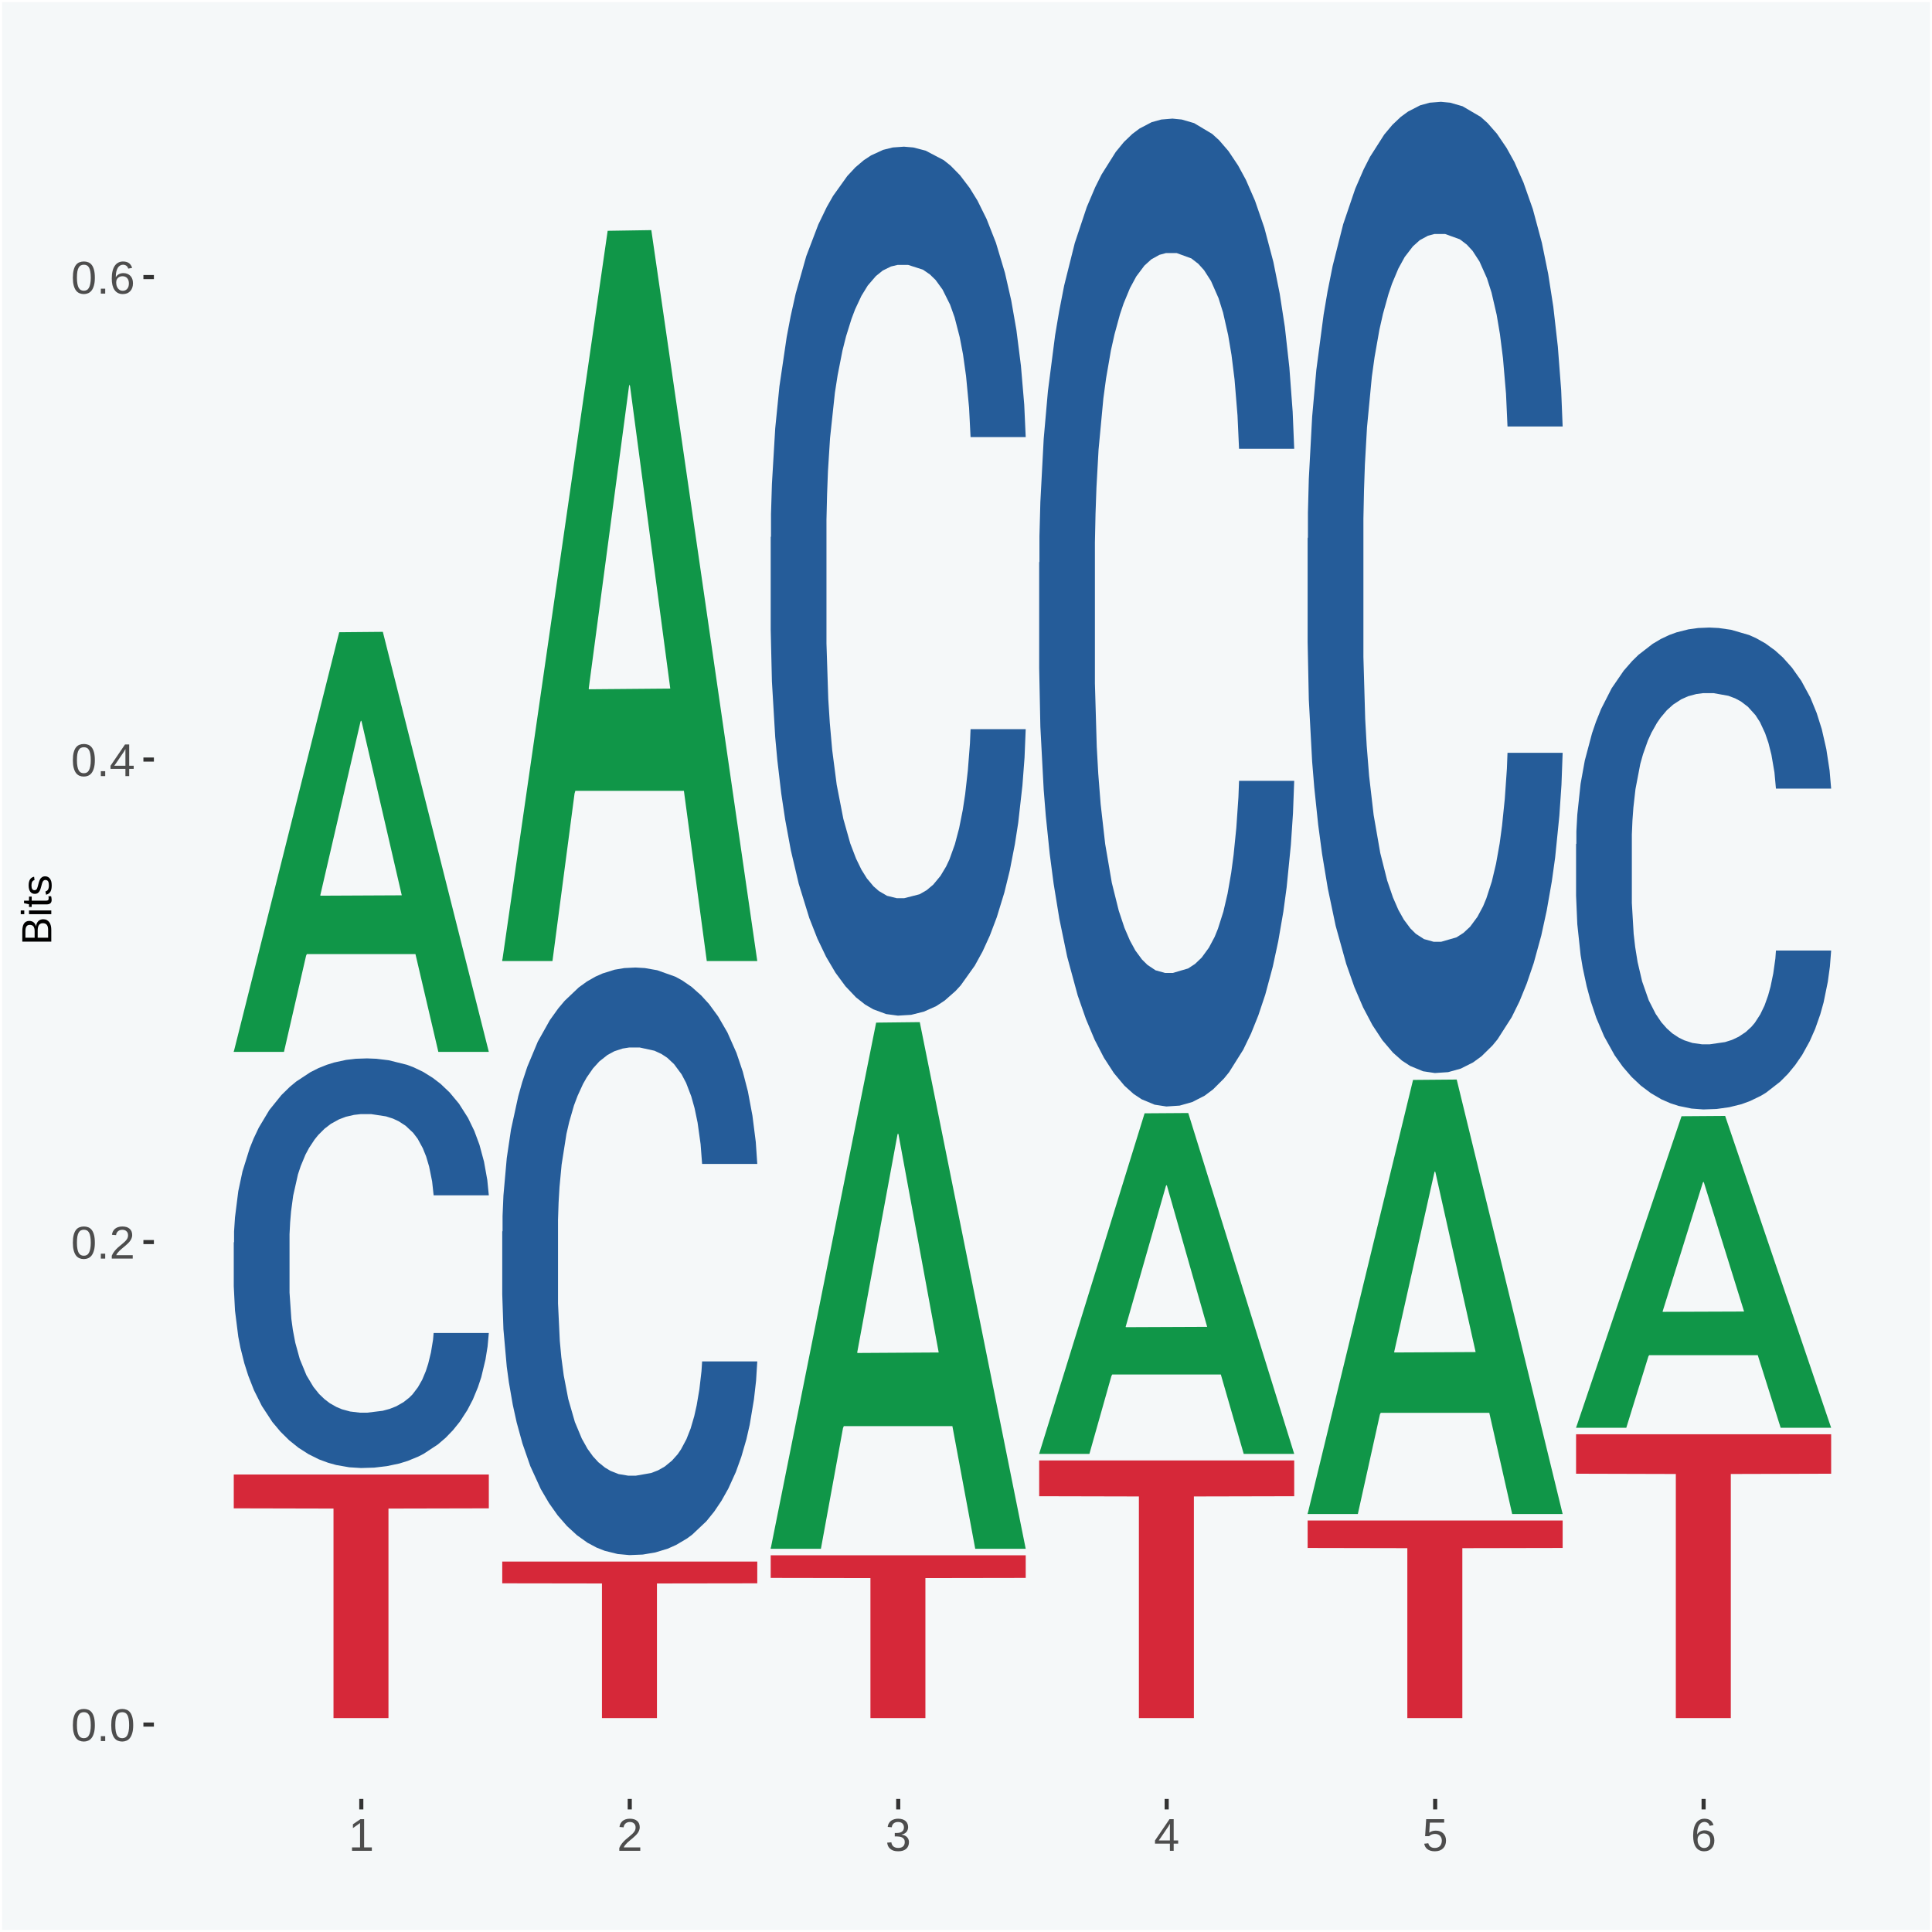
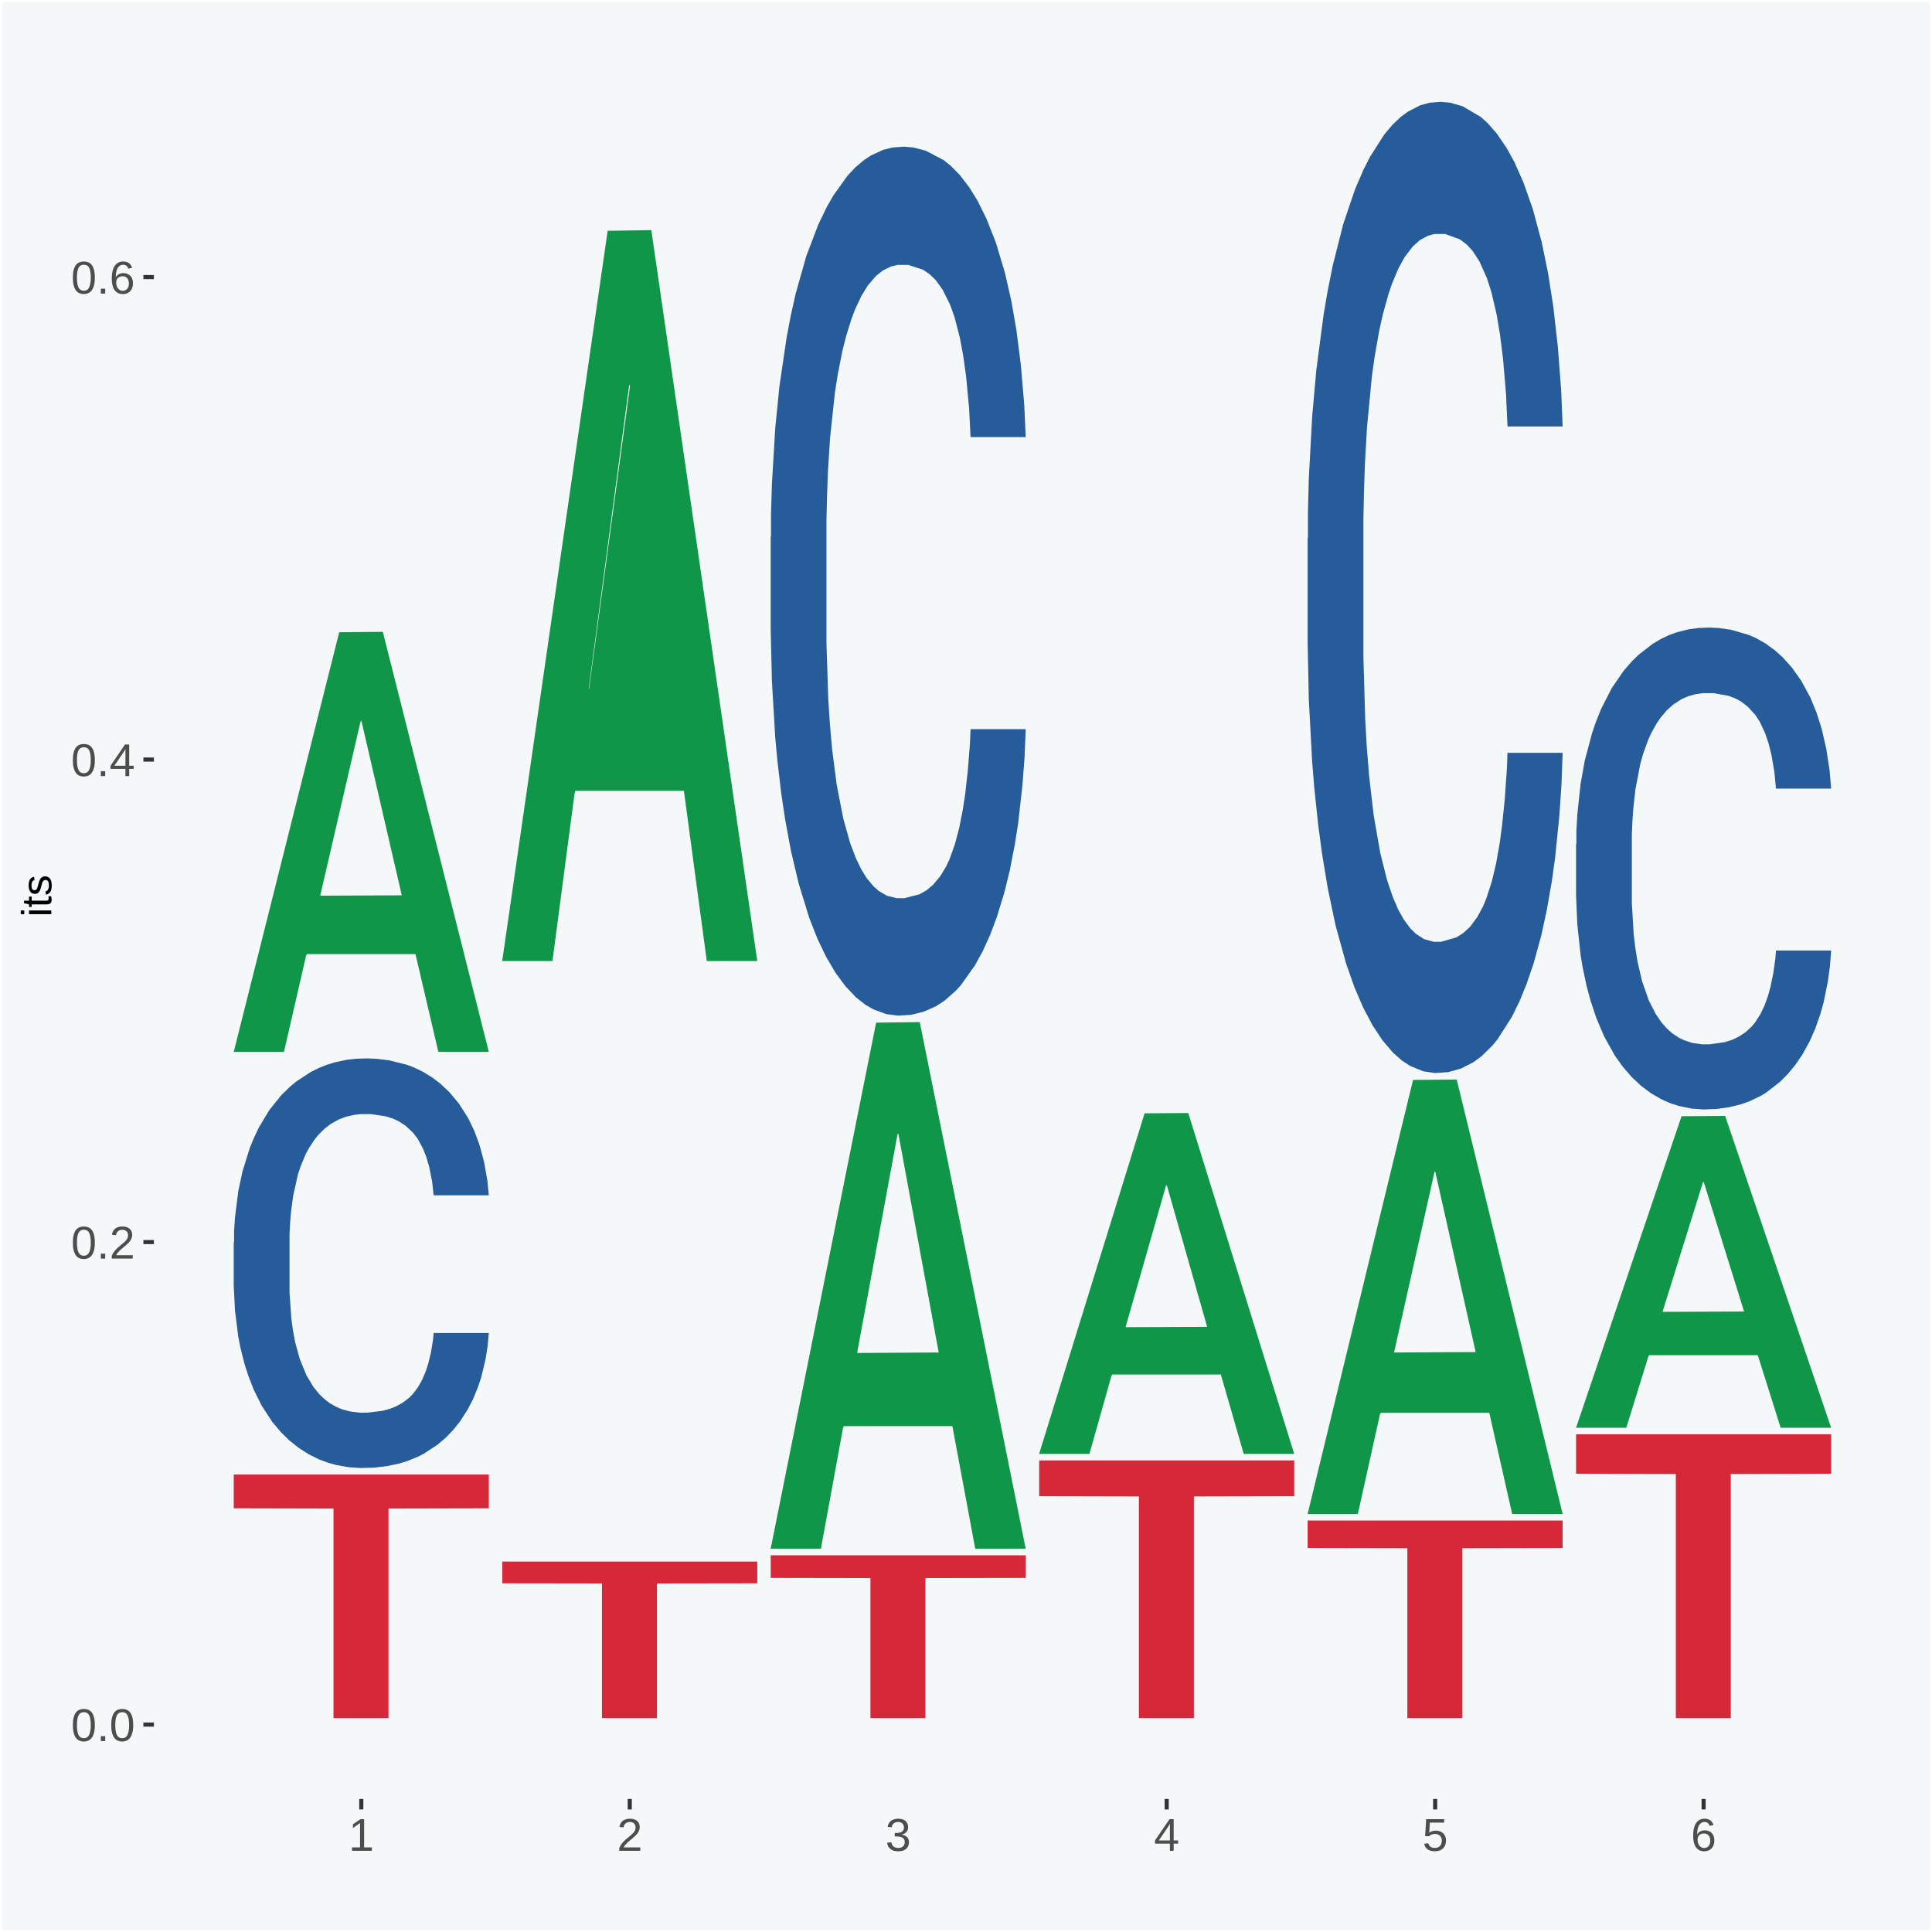
<svg xmlns="http://www.w3.org/2000/svg" xmlns:xlink="http://www.w3.org/1999/xlink" width="504pt" height="504pt" viewBox="0 0 504 504" version="1.1">
  <defs>
    <g>
      <symbol overflow="visible" id="glyph0-0">
        <path style="stroke:none;" d="M 0.406 0 L 0.406 -8 L 3.594 -8 L 3.594 0 Z M 0.797 -0.406 L 3.188 -0.406 L 3.188 -7.594 L 0.797 -7.594 Z M 0.797 -0.406 " />
      </symbol>
      <symbol overflow="visible" id="glyph0-1">
        <path style="stroke:none;" d="M 6.203 -4.125 C 6.203 -3.332 6.125 -2.664 5.969 -2.125 C 5.82 -1.582 5.617 -1.145 5.359 -0.812 C 5.098 -0.477 4.789 -0.238 4.438 -0.094 C 4.094 0.051 3.723 0.125 3.328 0.125 C 2.922 0.125 2.539 0.051 2.188 -0.094 C 1.844 -0.238 1.539 -0.477 1.281 -0.812 C 1.031 -1.145 0.832 -1.582 0.688 -2.125 C 0.539 -2.664 0.469 -3.332 0.469 -4.125 C 0.469 -4.957 0.539 -5.645 0.688 -6.188 C 0.832 -6.738 1.035 -7.176 1.297 -7.5 C 1.555 -7.82 1.859 -8.047 2.203 -8.172 C 2.555 -8.305 2.941 -8.375 3.359 -8.375 C 3.754 -8.375 4.125 -8.305 4.469 -8.172 C 4.812 -8.047 5.113 -7.82 5.375 -7.5 C 5.633 -7.176 5.836 -6.738 5.984 -6.188 C 6.129 -5.645 6.203 -4.957 6.203 -4.125 Z M 5.141 -4.125 C 5.141 -4.781 5.098 -5.328 5.016 -5.766 C 4.941 -6.203 4.828 -6.551 4.672 -6.812 C 4.516 -7.07 4.328 -7.254 4.109 -7.359 C 3.891 -7.473 3.641 -7.531 3.359 -7.531 C 3.055 -7.531 2.789 -7.473 2.562 -7.359 C 2.344 -7.254 2.156 -7.07 2 -6.812 C 1.844 -6.551 1.723 -6.203 1.641 -5.766 C 1.566 -5.328 1.531 -4.781 1.531 -4.125 C 1.531 -3.5 1.57 -2.969 1.656 -2.531 C 1.738 -2.094 1.852 -1.742 2 -1.484 C 2.156 -1.223 2.344 -1.035 2.562 -0.922 C 2.789 -0.805 3.047 -0.75 3.328 -0.75 C 3.609 -0.75 3.859 -0.805 4.078 -0.922 C 4.305 -1.035 4.492 -1.223 4.641 -1.484 C 4.797 -1.742 4.914 -2.094 5 -2.531 C 5.094 -2.969 5.141 -3.5 5.141 -4.125 Z M 5.141 -4.125 " />
      </symbol>
      <symbol overflow="visible" id="glyph0-2">
        <path style="stroke:none;" d="M 1.094 0 L 1.094 -1.281 L 2.234 -1.281 L 2.234 0 Z M 1.094 0 " />
      </symbol>
      <symbol overflow="visible" id="glyph0-3">
        <path style="stroke:none;" d="M 0.609 0 L 0.609 -0.75 C 0.805 -1.207 1.047 -1.609 1.328 -1.953 C 1.617 -2.305 1.922 -2.625 2.234 -2.906 C 2.555 -3.188 2.867 -3.445 3.172 -3.688 C 3.484 -3.938 3.766 -4.18 4.016 -4.422 C 4.266 -4.66 4.469 -4.91 4.625 -5.172 C 4.781 -5.441 4.859 -5.742 4.859 -6.078 C 4.859 -6.316 4.82 -6.523 4.75 -6.703 C 4.676 -6.879 4.57 -7.023 4.438 -7.141 C 4.312 -7.266 4.156 -7.359 3.969 -7.422 C 3.781 -7.484 3.578 -7.516 3.359 -7.516 C 3.141 -7.516 2.938 -7.484 2.75 -7.422 C 2.57 -7.367 2.41 -7.281 2.266 -7.156 C 2.117 -7.039 2 -6.895 1.906 -6.719 C 1.812 -6.551 1.754 -6.352 1.734 -6.125 L 0.656 -6.219 C 0.688 -6.508 0.766 -6.785 0.891 -7.047 C 1.023 -7.316 1.203 -7.551 1.422 -7.75 C 1.648 -7.945 1.922 -8.098 2.234 -8.203 C 2.555 -8.316 2.93 -8.375 3.359 -8.375 C 3.766 -8.375 4.125 -8.328 4.438 -8.234 C 4.758 -8.141 5.031 -7.992 5.25 -7.797 C 5.477 -7.609 5.648 -7.375 5.766 -7.094 C 5.879 -6.812 5.938 -6.488 5.938 -6.125 C 5.938 -5.844 5.883 -5.578 5.781 -5.328 C 5.688 -5.078 5.555 -4.836 5.391 -4.609 C 5.223 -4.379 5.031 -4.16 4.812 -3.953 C 4.594 -3.742 4.363 -3.535 4.125 -3.328 C 3.895 -3.129 3.656 -2.93 3.406 -2.734 C 3.164 -2.535 2.938 -2.336 2.719 -2.141 C 2.508 -1.941 2.32 -1.738 2.156 -1.531 C 1.988 -1.332 1.859 -1.117 1.766 -0.891 L 6.078 -0.891 L 6.078 0 Z M 0.609 0 " />
      </symbol>
      <symbol overflow="visible" id="glyph0-4">
        <path style="stroke:none;" d="M 5.156 -1.875 L 5.156 0 L 4.172 0 L 4.172 -1.875 L 0.281 -1.875 L 0.281 -2.688 L 4.062 -8.25 L 5.156 -8.25 L 5.156 -2.703 L 6.328 -2.703 L 6.328 -1.875 Z M 4.172 -7.062 C 4.16 -7.039 4.141 -7.004 4.109 -6.953 C 4.078 -6.898 4.039 -6.836 4 -6.766 C 3.957 -6.691 3.914 -6.617 3.875 -6.547 C 3.844 -6.473 3.812 -6.414 3.781 -6.375 L 1.656 -3.25 C 1.633 -3.219 1.602 -3.176 1.562 -3.125 C 1.531 -3.07 1.492 -3.02 1.453 -2.969 C 1.422 -2.914 1.383 -2.863 1.344 -2.812 C 1.301 -2.77 1.27 -2.734 1.25 -2.703 L 4.172 -2.703 Z M 4.172 -7.062 " />
      </symbol>
      <symbol overflow="visible" id="glyph0-5">
        <path style="stroke:none;" d="M 6.141 -2.703 C 6.141 -2.285 6.082 -1.906 5.969 -1.562 C 5.852 -1.219 5.68 -0.922 5.453 -0.672 C 5.234 -0.422 4.957 -0.223 4.625 -0.078 C 4.289 0.055 3.91 0.125 3.484 0.125 C 3.004 0.125 2.582 0.031 2.219 -0.156 C 1.863 -0.344 1.566 -0.609 1.328 -0.953 C 1.086 -1.297 0.906 -1.719 0.781 -2.219 C 0.664 -2.727 0.609 -3.301 0.609 -3.938 C 0.609 -4.676 0.676 -5.32 0.812 -5.875 C 0.945 -6.426 1.141 -6.883 1.391 -7.25 C 1.648 -7.625 1.961 -7.906 2.328 -8.094 C 2.691 -8.281 3.102 -8.375 3.562 -8.375 C 3.844 -8.375 4.102 -8.344 4.344 -8.281 C 4.594 -8.227 4.816 -8.133 5.016 -8 C 5.223 -7.875 5.398 -7.703 5.547 -7.484 C 5.703 -7.273 5.828 -7.016 5.922 -6.703 L 4.906 -6.516 C 4.801 -6.867 4.629 -7.125 4.391 -7.281 C 4.148 -7.445 3.867 -7.531 3.547 -7.531 C 3.266 -7.531 3.004 -7.457 2.766 -7.312 C 2.535 -7.176 2.336 -6.973 2.172 -6.703 C 2.004 -6.43 1.875 -6.086 1.781 -5.672 C 1.695 -5.266 1.656 -4.789 1.656 -4.25 C 1.852 -4.602 2.125 -4.875 2.469 -5.062 C 2.812 -5.25 3.207 -5.344 3.656 -5.344 C 4.031 -5.344 4.367 -5.281 4.672 -5.156 C 4.984 -5.031 5.25 -4.852 5.469 -4.625 C 5.688 -4.406 5.852 -4.129 5.969 -3.797 C 6.082 -3.473 6.141 -3.109 6.141 -2.703 Z M 5.078 -2.656 C 5.078 -2.938 5.039 -3.191 4.969 -3.422 C 4.895 -3.66 4.785 -3.859 4.641 -4.016 C 4.504 -4.18 4.332 -4.305 4.125 -4.391 C 3.926 -4.484 3.688 -4.531 3.406 -4.531 C 3.219 -4.531 3.023 -4.5 2.828 -4.438 C 2.629 -4.383 2.453 -4.289 2.297 -4.156 C 2.141 -4.031 2.008 -3.863 1.906 -3.656 C 1.812 -3.457 1.766 -3.207 1.766 -2.906 C 1.766 -2.602 1.801 -2.316 1.875 -2.047 C 1.957 -1.785 2.07 -1.555 2.219 -1.359 C 2.363 -1.172 2.539 -1.02 2.75 -0.906 C 2.957 -0.789 3.191 -0.734 3.453 -0.734 C 3.703 -0.734 3.926 -0.773 4.125 -0.859 C 4.332 -0.953 4.504 -1.082 4.641 -1.25 C 4.785 -1.414 4.895 -1.613 4.969 -1.844 C 5.039 -2.082 5.078 -2.352 5.078 -2.656 Z M 5.078 -2.656 " />
      </symbol>
      <symbol overflow="visible" id="glyph0-6">
        <path style="stroke:none;" d="M 0.922 0 L 0.922 -0.891 L 3.016 -0.891 L 3.016 -7.25 L 1.156 -5.922 L 1.156 -6.922 L 3.109 -8.25 L 4.078 -8.25 L 4.078 -0.891 L 6.094 -0.891 L 6.094 0 Z M 0.922 0 " />
      </symbol>
      <symbol overflow="visible" id="glyph0-7">
        <path style="stroke:none;" d="M 6.141 -2.281 C 6.141 -1.906 6.078 -1.566 5.953 -1.266 C 5.836 -0.973 5.66 -0.723 5.422 -0.516 C 5.18 -0.305 4.883 -0.145 4.531 -0.031 C 4.188 0.07 3.789 0.125 3.344 0.125 C 2.832 0.125 2.398 0.062 2.047 -0.062 C 1.703 -0.195 1.414 -0.367 1.188 -0.578 C 0.957 -0.785 0.785 -1.02 0.672 -1.281 C 0.566 -1.551 0.492 -1.832 0.453 -2.125 L 1.547 -2.219 C 1.578 -2 1.633 -1.801 1.719 -1.625 C 1.801 -1.445 1.914 -1.289 2.062 -1.156 C 2.207 -1.031 2.383 -0.93 2.594 -0.859 C 2.801 -0.785 3.051 -0.75 3.344 -0.75 C 3.875 -0.75 4.289 -0.879 4.594 -1.141 C 4.895 -1.41 5.047 -1.801 5.047 -2.312 C 5.047 -2.613 4.977 -2.859 4.844 -3.047 C 4.707 -3.234 4.539 -3.379 4.344 -3.484 C 4.145 -3.586 3.926 -3.656 3.688 -3.688 C 3.445 -3.727 3.227 -3.75 3.031 -3.75 L 2.438 -3.75 L 2.438 -4.656 L 3.016 -4.656 C 3.211 -4.656 3.414 -4.676 3.625 -4.719 C 3.844 -4.758 4.039 -4.832 4.219 -4.938 C 4.395 -5.051 4.539 -5.195 4.656 -5.375 C 4.77 -5.562 4.828 -5.797 4.828 -6.078 C 4.828 -6.523 4.695 -6.875 4.438 -7.125 C 4.188 -7.383 3.801 -7.516 3.281 -7.516 C 2.82 -7.516 2.445 -7.395 2.156 -7.156 C 1.875 -6.914 1.707 -6.578 1.656 -6.141 L 0.594 -6.234 C 0.633 -6.598 0.734 -6.91 0.891 -7.172 C 1.047 -7.441 1.242 -7.664 1.484 -7.844 C 1.734 -8.02 2.008 -8.148 2.312 -8.234 C 2.625 -8.328 2.953 -8.375 3.297 -8.375 C 3.754 -8.375 4.148 -8.316 4.484 -8.203 C 4.816 -8.086 5.086 -7.93 5.297 -7.734 C 5.516 -7.535 5.672 -7.301 5.766 -7.031 C 5.867 -6.77 5.922 -6.488 5.922 -6.188 C 5.922 -5.945 5.883 -5.723 5.812 -5.516 C 5.75 -5.305 5.645 -5.113 5.5 -4.938 C 5.363 -4.77 5.188 -4.625 4.969 -4.5 C 4.75 -4.383 4.488 -4.297 4.188 -4.234 L 4.188 -4.219 C 4.52 -4.176 4.805 -4.098 5.047 -3.984 C 5.297 -3.867 5.5 -3.723 5.656 -3.547 C 5.82 -3.379 5.941 -3.188 6.016 -2.969 C 6.098 -2.75 6.141 -2.52 6.141 -2.281 Z M 6.141 -2.281 " />
      </symbol>
      <symbol overflow="visible" id="glyph0-8">
        <path style="stroke:none;" d="M 6.172 -2.688 C 6.172 -2.27 6.109 -1.891 5.984 -1.547 C 5.859 -1.203 5.672 -0.906 5.422 -0.656 C 5.18 -0.414 4.879 -0.223 4.516 -0.078 C 4.148 0.055 3.723 0.125 3.234 0.125 C 2.805 0.125 2.43 0.07 2.109 -0.031 C 1.785 -0.133 1.508 -0.273 1.281 -0.453 C 1.062 -0.629 0.883 -0.836 0.75 -1.078 C 0.625 -1.316 0.535 -1.57 0.484 -1.844 L 1.547 -1.969 C 1.586 -1.812 1.645 -1.66 1.719 -1.516 C 1.801 -1.367 1.91 -1.238 2.047 -1.125 C 2.18 -1.008 2.348 -0.914 2.547 -0.844 C 2.742 -0.781 2.984 -0.75 3.266 -0.75 C 3.535 -0.75 3.781 -0.789 4 -0.875 C 4.227 -0.957 4.422 -1.078 4.578 -1.234 C 4.734 -1.398 4.852 -1.602 4.938 -1.844 C 5.031 -2.082 5.078 -2.359 5.078 -2.672 C 5.078 -2.922 5.035 -3.148 4.953 -3.359 C 4.867 -3.578 4.75 -3.766 4.594 -3.922 C 4.445 -4.078 4.258 -4.195 4.031 -4.281 C 3.812 -4.363 3.562 -4.406 3.281 -4.406 C 3.113 -4.406 2.953 -4.391 2.797 -4.359 C 2.648 -4.328 2.516 -4.285 2.391 -4.234 C 2.266 -4.18 2.148 -4.117 2.047 -4.047 C 1.941 -3.973 1.844 -3.895 1.75 -3.812 L 0.719 -3.812 L 1 -8.25 L 5.688 -8.25 L 5.688 -7.359 L 1.953 -7.359 L 1.797 -4.734 C 1.984 -4.879 2.219 -5.004 2.5 -5.109 C 2.781 -5.211 3.113 -5.266 3.5 -5.266 C 3.914 -5.266 4.285 -5.203 4.609 -5.078 C 4.941 -4.953 5.223 -4.773 5.453 -4.547 C 5.68 -4.316 5.859 -4.047 5.984 -3.734 C 6.109 -3.422 6.172 -3.07 6.172 -2.688 Z M 6.172 -2.688 " />
      </symbol>
      <symbol overflow="visible" id="glyph1-0">
        <path style="stroke:none;" d="M 0 -0.359 L -7.328 -0.359 L -7.328 -3.281 L 0 -3.281 Z M -0.359 -0.734 L -0.359 -2.922 L -6.969 -2.922 L -6.969 -0.734 Z M -0.359 -0.734 " />
      </symbol>
      <symbol overflow="visible" id="glyph1-1">
-         <path style="stroke:none;" d="M -2.125 -6.75 C -1.75 -6.75 -1.426 -6.676 -1.156 -6.531 C -0.883 -6.383 -0.66 -6.18 -0.484 -5.922 C -0.316 -5.672 -0.191 -5.375 -0.109 -5.031 C -0.035 -4.695 0 -4.344 0 -3.969 L 0 -0.906 L -7.562 -0.906 L -7.562 -3.656 C -7.562 -4.07 -7.523 -4.441 -7.453 -4.766 C -7.391 -5.098 -7.281 -5.379 -7.125 -5.609 C -6.977 -5.836 -6.789 -6.008 -6.562 -6.125 C -6.332 -6.25 -6.055 -6.312 -5.734 -6.312 C -5.523 -6.312 -5.328 -6.281 -5.141 -6.219 C -4.953 -6.164 -4.781 -6.078 -4.625 -5.953 C -4.477 -5.836 -4.348 -5.688 -4.234 -5.5 C -4.129 -5.32 -4.047 -5.113 -3.984 -4.875 C -3.953 -5.176 -3.883 -5.441 -3.781 -5.672 C -3.676 -5.91 -3.539 -6.109 -3.375 -6.266 C -3.219 -6.43 -3.031 -6.551 -2.812 -6.625 C -2.602 -6.707 -2.375 -6.75 -2.125 -6.75 Z M -5.609 -5.281 C -6.016 -5.281 -6.305 -5.141 -6.484 -4.859 C -6.66 -4.586 -6.75 -4.188 -6.75 -3.656 L -6.75 -1.922 L -4.344 -1.922 L -4.344 -3.656 C -4.344 -3.957 -4.375 -4.211 -4.438 -4.422 C -4.5 -4.629 -4.582 -4.797 -4.688 -4.922 C -4.801 -5.047 -4.93 -5.133 -5.078 -5.188 C -5.234 -5.25 -5.41 -5.281 -5.609 -5.281 Z M -2.219 -5.719 C -2.457 -5.719 -2.66 -5.672 -2.828 -5.578 C -2.992 -5.492 -3.129 -5.367 -3.234 -5.203 C -3.348 -5.047 -3.426 -4.848 -3.469 -4.609 C -3.52 -4.379 -3.547 -4.125 -3.547 -3.844 L -3.547 -1.922 L -0.828 -1.922 L -0.828 -3.922 C -0.828 -4.18 -0.848 -4.422 -0.891 -4.641 C -0.93 -4.859 -1.004 -5.047 -1.109 -5.203 C -1.211 -5.367 -1.352 -5.492 -1.531 -5.578 C -1.719 -5.672 -1.945 -5.719 -2.219 -5.719 Z M -2.219 -5.719 " />
-       </symbol>
+         </symbol>
      <symbol overflow="visible" id="glyph1-2">
        <path style="stroke:none;" d="M -7.047 -0.734 L -7.969 -0.734 L -7.969 -1.703 L -7.047 -1.703 Z M 0 -0.734 L -5.812 -0.734 L -5.812 -1.703 L 0 -1.703 Z M 0 -0.734 " />
      </symbol>
      <symbol overflow="visible" id="glyph1-3">
        <path style="stroke:none;" d="M -0.047 -2.969 C -0.004 -2.82 0.023 -2.672 0.047 -2.516 C 0.078 -2.367 0.094 -2.195 0.094 -2 C 0.094 -1.227 -0.348 -0.844 -1.234 -0.844 L -5.109 -0.844 L -5.109 -0.172 L -5.812 -0.172 L -5.812 -0.875 L -7.109 -1.156 L -7.109 -1.812 L -5.812 -1.812 L -5.812 -2.875 L -5.109 -2.875 L -5.109 -1.812 L -1.438 -1.812 C -1.156 -1.812 -0.957 -1.852 -0.844 -1.938 C -0.738 -2.031 -0.688 -2.191 -0.688 -2.422 C -0.688 -2.516 -0.691 -2.602 -0.703 -2.688 C -0.711 -2.77 -0.727 -2.863 -0.75 -2.969 Z M -0.047 -2.969 " />
      </symbol>
      <symbol overflow="visible" id="glyph1-4">
        <path style="stroke:none;" d="M -1.609 -5.109 C -1.336 -5.109 -1.094 -5.051 -0.875 -4.938 C -0.664 -4.832 -0.488 -4.68 -0.344 -4.484 C -0.195 -4.285 -0.082 -4.039 0 -3.75 C 0.07 -3.457 0.109 -3.125 0.109 -2.75 C 0.109 -2.406 0.082 -2.098 0.031 -1.828 C -0.02 -1.555 -0.102 -1.316 -0.219 -1.109 C -0.332 -0.91 -0.484 -0.742 -0.672 -0.609 C -0.859 -0.473 -1.086 -0.375 -1.359 -0.312 L -1.531 -1.156 C -1.219 -1.238 -0.988 -1.41 -0.844 -1.672 C -0.695 -1.93 -0.625 -2.289 -0.625 -2.75 C -0.625 -2.957 -0.641 -3.145 -0.672 -3.312 C -0.703 -3.488 -0.75 -3.641 -0.812 -3.766 C -0.883 -3.891 -0.977 -3.984 -1.094 -4.047 C -1.207 -4.117 -1.352 -4.156 -1.531 -4.156 C -1.707 -4.156 -1.848 -4.113 -1.953 -4.031 C -2.066 -3.957 -2.16 -3.844 -2.234 -3.688 C -2.316 -3.539 -2.383 -3.363 -2.438 -3.156 C -2.5 -2.945 -2.562 -2.719 -2.625 -2.469 C -2.688 -2.238 -2.754 -2.008 -2.828 -1.781 C -2.898 -1.551 -3 -1.344 -3.125 -1.156 C -3.25 -0.969 -3.398 -0.816 -3.578 -0.703 C -3.766 -0.586 -4 -0.531 -4.281 -0.531 C -4.812 -0.531 -5.211 -0.719 -5.484 -1.094 C -5.766 -1.477 -5.906 -2.031 -5.906 -2.75 C -5.906 -3.395 -5.789 -3.906 -5.562 -4.281 C -5.332 -4.656 -4.973 -4.895 -4.484 -5 L -4.375 -4.125 C -4.52 -4.094 -4.645 -4.035 -4.75 -3.953 C -4.852 -3.867 -4.938 -3.766 -5 -3.641 C -5.062 -3.516 -5.102 -3.375 -5.125 -3.219 C -5.156 -3.07 -5.172 -2.914 -5.172 -2.75 C -5.172 -2.312 -5.102 -1.988 -4.969 -1.781 C -4.844 -1.582 -4.645 -1.484 -4.375 -1.484 C -4.219 -1.484 -4.086 -1.52 -3.984 -1.594 C -3.879 -1.664 -3.789 -1.77 -3.719 -1.906 C -3.656 -2.051 -3.598 -2.219 -3.547 -2.406 C -3.492 -2.602 -3.438 -2.816 -3.375 -3.047 C -3.332 -3.203 -3.289 -3.359 -3.25 -3.516 C -3.207 -3.68 -3.156 -3.836 -3.094 -3.984 C -3.031 -4.141 -2.957 -4.285 -2.875 -4.422 C -2.789 -4.555 -2.688 -4.672 -2.562 -4.766 C -2.445 -4.867 -2.312 -4.953 -2.156 -5.016 C -2 -5.078 -1.816 -5.109 -1.609 -5.109 Z M -1.609 -5.109 " />
      </symbol>
    </g>
    <clipPath id="clip1">
      <path d="M 40.148 5.48 L 498.52 5.48 L 498.52 469.281 L 40.148 469.281 Z M 40.148 5.48 " />
    </clipPath>
  </defs>
  <g id="surface1">
    <rect x="0" y="0" width="504" height="504" style="fill:rgb(96.078%,97.255%,97.647%);fill-opacity:1;stroke:none;" />
    <path style="fill:none;stroke-width:1.07;stroke-linecap:round;stroke-linejoin:round;stroke:rgb(100%,100%,100%);stroke-opacity:1;stroke-miterlimit:10;" d="M 0 0 L 504 0 L 504 504 L 0 504 Z M 0 0 " transform="matrix(1,0,0,-1,0,504)" />
    <g clip-path="url(#clip1)" clip-rule="nonzero">
      <path style=" stroke:none;fill-rule:nonzero;fill:rgb(96.078%,97.255%,97.647%);fill-opacity:1;" d="M 40.148 469.281 L 498.52 469.281 L 498.52 5.48 L 40.148 5.48 Z M 40.148 469.281 " />
    </g>
    <path style=" stroke:none;fill-rule:nonzero;fill:rgb(6.274%,58.824%,28.235%);fill-opacity:1;" d="M 60.98 274.199 L 61.051 274.102 L 88.488 164.93 L 99.871 164.828 L 127.52 274.41 L 114.352 274.41 L 108.379 248.891 L 80.051 248.891 L 79.852 249.301 L 74.078 274.41 L 60.98 274.41 L 60.98 274.199 L 83.621 233.66 L 104.809 233.559 L 94.32 188.191 L 94.18 187.98 L 94.039 188.289 L 83.551 233.559 L 83.621 233.66 Z M 60.98 274.199 " />
    <path style=" stroke:none;fill-rule:nonzero;fill:rgb(14.51%,36.078%,60.001%);fill-opacity:1;" d="M 60.98 324.109 L 61.059 324.02 L 61.059 321.281 L 61.301 317.578 L 62.16 310.75 L 63.262 305.57 L 65.148 299.52 L 66.172 296.988 L 67.512 294.16 L 70.262 289.57 L 73.41 285.672 L 75.609 283.52 L 77.262 282.148 L 80.961 279.711 L 83.078 278.641 L 85.281 277.762 L 87.172 277.172 L 90.32 276.488 L 92.828 276.199 L 95.738 276.102 L 98.18 276.199 L 101.41 276.59 L 106.129 277.762 L 107.93 278.441 L 110.371 279.609 L 112.891 281.18 L 114.93 282.738 L 117.289 284.98 L 119.73 287.91 L 122.09 291.621 L 123.738 295.031 L 125.078 298.641 L 126.262 303.039 L 127.121 307.82 L 127.52 311.82 L 113.121 311.82 L 112.73 308.211 L 111.941 304.301 L 111.16 301.672 L 110.289 299.52 L 108.961 297.078 L 107.781 295.52 L 105.809 293.672 L 104 292.5 L 102.512 291.809 L 100.699 291.23 L 96.852 290.641 L 94.09 290.641 L 92.359 290.84 L 90.238 291.328 L 88.43 292.012 L 86.309 293.18 L 84.66 294.449 L 83 296.109 L 82.059 297.281 L 80.641 299.43 L 79.699 301.18 L 78.441 304.211 L 77.73 306.352 L 76.48 311.922 L 75.93 316.02 L 75.691 318.852 L 75.531 321.969 L 75.531 337.191 L 76 344.02 L 76.398 346.949 L 77.031 350.27 L 78.211 354.559 L 79.941 358.762 L 81.75 361.781 L 83.238 363.641 L 84.66 365 L 86.07 366.078 L 87.801 367.051 L 89.219 367.641 L 91.34 368.219 L 93.859 368.52 L 95.82 368.52 L 99.828 368.031 L 101.641 367.539 L 103.371 366.859 L 105.262 365.781 L 106.75 364.609 L 107.621 363.738 L 109.031 361.879 L 110.141 359.93 L 111.078 357.691 L 111.711 355.73 L 112.422 352.809 L 112.969 349.488 L 113.121 347.73 L 127.52 347.73 L 127.199 351.238 L 126.648 354.66 L 125.551 359.25 L 124.68 361.879 L 123.352 365.102 L 121.93 367.828 L 119.969 370.859 L 118.16 373.102 L 116.27 375.059 L 114.23 376.809 L 110.531 379.25 L 109.191 379.941 L 106.359 381.109 L 104.16 381.789 L 100.93 382.469 L 97.629 382.859 L 94.172 382.961 L 91.102 382.77 L 87.719 382.18 L 85.602 381.59 L 83.238 380.719 L 80.488 379.352 L 77.891 377.691 L 75.449 375.738 L 73.172 373.488 L 71.051 370.961 L 68.301 366.762 L 66.25 362.66 L 64.762 358.859 L 63.738 355.641 L 62.711 351.539 L 62.16 348.711 L 61.301 341.879 L 60.98 335.531 Z M 60.98 324.109 " />
    <path style=" stroke:none;fill-rule:nonzero;fill:rgb(83.922%,15.686%,22.353%);fill-opacity:1;" d="M 60.98 384.648 L 127.52 384.648 L 127.52 393.48 L 101.34 393.539 L 101.34 448.191 L 87 448.191 L 87 393.539 L 60.98 393.48 Z M 60.98 384.648 " />
-     <path style=" stroke:none;fill-rule:nonzero;fill:rgb(6.274%,58.824%,28.235%);fill-opacity:1;" d="M 131.02 250.352 L 131.09 250.172 L 158.52 60.211 L 169.91 60.031 L 197.551 250.711 L 184.379 250.711 L 178.41 206.309 L 150.09 206.309 L 149.879 207.031 L 144.121 250.711 L 131.02 250.711 L 131.02 250.352 L 153.648 179.809 L 174.852 179.629 L 164.352 100.68 L 164.219 100.32 L 164.078 100.852 L 153.578 179.629 L 153.648 179.809 Z M 131.02 250.352 " />
-     <path style=" stroke:none;fill-rule:nonzero;fill:rgb(14.51%,36.078%,60.001%);fill-opacity:1;" d="M 131.02 321.27 L 131.102 321.129 L 131.102 317.211 L 131.328 311.891 L 132.199 302.102 L 133.301 294.68 L 135.191 286 L 136.211 282.359 L 137.551 278.301 L 140.301 271.719 L 143.441 266.121 L 145.648 263.039 L 147.301 261.078 L 150.988 257.578 L 153.121 256.039 L 155.32 254.781 L 157.211 253.941 L 160.352 252.961 L 162.871 252.539 L 165.781 252.398 L 168.219 252.539 L 171.441 253.102 L 176.16 254.781 L 177.969 255.762 L 180.41 257.441 L 182.922 259.68 L 184.969 261.922 L 187.328 265.141 L 189.762 269.34 L 192.121 274.66 L 193.77 279.559 L 195.109 284.738 L 196.289 291.039 L 197.16 297.898 L 197.551 303.641 L 183.16 303.641 L 182.762 298.461 L 181.98 292.859 L 181.191 289.078 L 180.328 286 L 178.988 282.5 L 177.809 280.262 L 175.84 277.602 L 174.039 275.922 L 172.539 274.941 L 170.73 274.102 L 166.879 273.262 L 164.129 273.262 L 162.398 273.539 L 160.27 274.238 L 158.461 275.219 L 156.34 276.898 L 154.691 278.719 L 153.039 281.102 L 152.09 282.781 L 150.68 285.859 L 149.73 288.379 L 148.48 292.719 L 147.77 295.801 L 146.512 303.781 L 145.961 309.648 L 145.719 313.711 L 145.57 318.191 L 145.57 340.031 L 146.039 349.828 L 146.43 354.031 L 147.059 358.789 L 148.238 364.941 L 149.969 370.961 L 151.781 375.301 L 153.27 377.961 L 154.691 379.922 L 156.102 381.461 L 157.84 382.859 L 159.25 383.699 L 161.371 384.539 L 163.891 384.961 L 165.859 384.961 L 169.871 384.262 L 171.68 383.559 L 173.41 382.578 L 175.289 381.039 L 176.789 379.359 L 177.648 378.102 L 179.07 375.441 L 180.172 372.641 L 181.109 369.422 L 181.738 366.621 L 182.449 362.422 L 183 357.672 L 183.16 355.148 L 197.551 355.148 L 197.238 360.191 L 196.68 365.078 L 195.578 371.66 L 194.719 375.441 L 193.379 380.059 L 191.969 383.98 L 190 388.32 L 188.191 391.539 L 186.301 394.34 L 184.262 396.859 L 180.559 400.359 L 179.23 401.34 L 176.391 403.02 L 174.191 404 L 170.969 404.98 L 167.672 405.539 L 164.211 405.68 L 161.141 405.398 L 157.762 404.559 L 155.629 403.719 L 153.27 402.461 L 150.52 400.5 L 147.93 398.121 L 145.488 395.32 L 143.211 392.102 L 141.078 388.461 L 138.328 382.441 L 136.289 376.559 L 134.789 371.102 L 133.77 366.48 L 132.75 360.602 L 132.199 356.551 L 131.328 346.75 L 131.02 337.648 Z M 131.02 321.27 " />
+     <path style=" stroke:none;fill-rule:nonzero;fill:rgb(6.274%,58.824%,28.235%);fill-opacity:1;" d="M 131.02 250.352 L 131.09 250.172 L 158.52 60.211 L 169.91 60.031 L 197.551 250.711 L 184.379 250.711 L 178.41 206.309 L 150.09 206.309 L 149.879 207.031 L 144.121 250.711 L 131.02 250.711 L 131.02 250.352 L 153.648 179.809 L 164.352 100.68 L 164.219 100.32 L 164.078 100.852 L 153.578 179.629 L 153.648 179.809 Z M 131.02 250.352 " />
    <path style=" stroke:none;fill-rule:nonzero;fill:rgb(83.922%,15.686%,22.353%);fill-opacity:1;" d="M 131.02 407.371 L 197.551 407.371 L 197.551 413.039 L 171.379 413.078 L 171.379 448.191 L 157.031 448.191 L 157.031 413.078 L 131.02 413.039 Z M 131.02 407.371 " />
    <path style=" stroke:none;fill-rule:nonzero;fill:rgb(6.274%,58.824%,28.235%);fill-opacity:1;" d="M 201.051 403.781 L 201.121 403.648 L 228.559 266.77 L 239.941 266.641 L 267.578 404.039 L 254.41 404.039 L 248.449 372.039 L 220.121 372.039 L 219.91 372.559 L 214.148 404.039 L 201.051 404.039 L 201.051 403.781 L 223.691 352.949 L 244.879 352.82 L 234.391 295.93 L 234.25 295.672 L 234.109 296.059 L 223.621 352.82 L 223.691 352.949 Z M 201.051 403.781 " />
    <path style=" stroke:none;fill-rule:nonzero;fill:rgb(14.51%,36.078%,60.001%);fill-opacity:1;" d="M 201.051 140.121 L 201.129 139.91 L 201.129 134.109 L 201.371 126.25 L 202.23 111.762 L 203.328 100.781 L 205.219 87.949 L 206.238 82.57 L 207.578 76.559 L 210.328 66.828 L 213.48 58.551 L 215.68 54 L 217.328 51.102 L 221.031 45.922 L 223.148 43.648 L 225.352 41.781 L 227.238 40.539 L 230.391 39.09 L 232.898 38.469 L 235.809 38.262 L 238.25 38.469 L 241.469 39.301 L 246.191 41.781 L 248 43.23 L 250.441 45.719 L 252.961 49.031 L 255 52.34 L 257.359 57.102 L 259.801 63.309 L 262.16 71.18 L 263.809 78.422 L 265.148 86.078 L 266.328 95.398 L 267.191 105.539 L 267.578 114.031 L 253.191 114.031 L 252.801 106.371 L 252.012 98.09 L 251.23 92.5 L 250.359 87.949 L 249.02 82.77 L 247.84 79.461 L 245.879 75.531 L 244.07 73.039 L 242.578 71.59 L 240.77 70.352 L 236.91 69.109 L 234.16 69.109 L 232.43 69.52 L 230.309 70.559 L 228.5 72.012 L 226.371 74.488 L 224.719 77.18 L 223.07 80.699 L 222.129 83.191 L 220.711 87.738 L 219.77 91.469 L 218.512 97.879 L 217.801 102.441 L 216.539 114.238 L 215.988 122.93 L 215.762 128.941 L 215.602 135.559 L 215.602 167.859 L 216.07 182.352 L 216.469 188.559 L 217.09 195.602 L 218.27 204.711 L 220 213.609 L 221.809 220.031 L 223.309 223.961 L 224.719 226.859 L 226.141 229.141 L 227.871 231.211 L 229.281 232.449 L 231.41 233.691 L 233.922 234.309 L 235.891 234.309 L 239.898 233.281 L 241.711 232.238 L 243.441 230.789 L 245.328 228.512 L 246.82 226.031 L 247.691 224.172 L 249.102 220.23 L 250.199 216.09 L 251.148 211.328 L 251.781 207.191 L 252.48 200.98 L 253.031 193.941 L 253.191 190.219 L 267.578 190.219 L 267.27 197.672 L 266.719 204.91 L 265.621 214.641 L 264.75 220.23 L 263.422 227.07 L 262 232.859 L 260.031 239.281 L 258.23 244.039 L 256.34 248.18 L 254.289 251.91 L 250.602 257.078 L 249.262 258.531 L 246.43 261.02 L 244.23 262.469 L 241 263.91 L 237.699 264.738 L 234.238 264.949 L 231.172 264.539 L 227.789 263.289 L 225.672 262.051 L 223.309 260.191 L 220.559 257.289 L 217.961 253.77 L 215.52 249.629 L 213.238 244.871 L 211.121 239.488 L 208.371 230.578 L 206.32 221.891 L 204.828 213.82 L 203.801 206.98 L 202.781 198.289 L 202.23 192.289 L 201.371 177.789 L 201.051 164.34 Z M 201.051 140.121 " />
    <path style=" stroke:none;fill-rule:nonzero;fill:rgb(83.922%,15.686%,22.353%);fill-opacity:1;" d="M 201.051 405.73 L 267.578 405.73 L 267.578 411.629 L 241.41 411.672 L 241.41 448.191 L 227.07 448.191 L 227.07 411.672 L 201.051 411.629 Z M 201.051 405.73 " />
    <path style=" stroke:none;fill-rule:nonzero;fill:rgb(6.274%,58.824%,28.235%);fill-opacity:1;" d="M 271.09 379.121 L 271.148 379.031 L 298.59 290.43 L 309.98 290.352 L 337.621 379.281 L 324.449 379.281 L 318.48 358.57 L 290.148 358.57 L 289.949 358.91 L 284.191 379.281 L 271.09 379.281 L 271.09 379.121 L 293.719 346.219 L 314.91 346.129 L 304.422 309.301 L 304.281 309.141 L 304.148 309.391 L 293.648 346.129 L 293.719 346.219 Z M 271.09 379.121 " />
-     <path style=" stroke:none;fill-rule:nonzero;fill:rgb(14.51%,36.078%,60.001%);fill-opacity:1;" d="M 271.09 146.73 L 271.16 146.5 L 271.16 139.91 L 271.398 130.969 L 272.27 114.488 L 273.371 102.02 L 275.25 87.43 L 276.281 81.309 L 277.609 74.48 L 280.371 63.422 L 283.512 54 L 285.711 48.828 L 287.359 45.531 L 291.059 39.648 L 293.18 37.059 L 295.391 34.941 L 297.27 33.531 L 300.422 31.879 L 302.941 31.18 L 305.852 30.941 L 308.281 31.18 L 311.512 32.121 L 316.23 34.941 L 318.039 36.59 L 320.469 39.41 L 322.988 43.18 L 325.031 46.941 L 327.391 52.359 L 329.828 59.422 L 332.191 68.359 L 333.84 76.602 L 335.18 85.309 L 336.359 95.898 L 337.219 107.43 L 337.621 117.078 L 323.23 117.078 L 322.828 108.371 L 322.051 98.961 L 321.262 92.602 L 320.391 87.43 L 319.059 81.539 L 317.879 77.781 L 315.91 73.301 L 314.102 70.48 L 312.609 68.828 L 310.801 67.422 L 306.949 66.012 L 304.191 66.012 L 302.461 66.48 L 300.34 67.66 L 298.531 69.301 L 296.41 72.129 L 294.762 75.191 L 293.109 79.191 L 292.16 82.012 L 290.75 87.191 L 289.801 91.43 L 288.539 98.719 L 287.84 103.898 L 286.578 117.32 L 286.031 127.199 L 285.789 134.031 L 285.629 141.559 L 285.629 178.27 L 286.109 194.75 L 286.5 201.809 L 287.129 209.809 L 288.309 220.172 L 290.039 230.289 L 291.852 237.578 L 293.34 242.051 L 294.762 245.352 L 296.172 247.941 L 297.898 250.289 L 299.32 251.699 L 301.441 253.121 L 303.961 253.82 L 305.922 253.82 L 309.941 252.641 L 311.738 251.469 L 313.469 249.82 L 315.359 247.23 L 316.859 244.41 L 317.719 242.289 L 319.141 237.82 L 320.238 233.109 L 321.18 227.699 L 321.809 222.988 L 322.52 215.93 L 323.07 207.93 L 323.23 203.691 L 337.621 203.691 L 337.301 212.16 L 336.75 220.398 L 335.648 231.461 L 334.789 237.82 L 333.449 245.578 L 332.031 252.172 L 330.07 259.469 L 328.262 264.879 L 326.371 269.59 L 324.328 273.828 L 320.629 279.711 L 319.289 281.359 L 316.461 284.18 L 314.262 285.828 L 311.039 287.48 L 307.73 288.422 L 304.27 288.648 L 301.211 288.18 L 297.82 286.77 L 295.699 285.359 L 293.34 283.238 L 290.59 279.949 L 287.988 275.941 L 285.559 271.238 L 283.281 265.82 L 281.148 259.711 L 278.398 249.59 L 276.352 239.699 L 274.859 230.52 L 273.84 222.75 L 272.82 212.871 L 272.27 206.039 L 271.398 189.57 L 271.09 174.27 Z M 271.09 146.73 " />
    <path style=" stroke:none;fill-rule:nonzero;fill:rgb(83.922%,15.686%,22.353%);fill-opacity:1;" d="M 271.09 380.98 L 337.621 380.98 L 337.621 390.32 L 311.449 390.379 L 311.449 448.191 L 297.102 448.191 L 297.102 390.379 L 271.09 390.32 Z M 271.09 380.98 " />
    <path style=" stroke:none;fill-rule:nonzero;fill:rgb(6.274%,58.824%,28.235%);fill-opacity:1;" d="M 341.121 394.75 L 341.191 394.641 L 368.621 281.719 L 380.012 281.621 L 407.648 394.961 L 394.48 394.961 L 388.512 368.57 L 360.191 368.57 L 359.98 368.988 L 354.219 394.961 L 341.121 394.961 L 341.121 394.75 L 363.75 352.82 L 384.949 352.711 L 374.449 305.781 L 374.32 305.559 L 374.18 305.879 L 363.691 352.711 L 363.75 352.82 Z M 341.121 394.75 " />
    <path style=" stroke:none;fill-rule:nonzero;fill:rgb(14.51%,36.078%,60.001%);fill-opacity:1;" d="M 341.121 140.398 L 341.199 140.172 L 341.199 133.691 L 341.43 124.898 L 342.301 108.699 L 343.398 96.441 L 345.289 82.09 L 346.309 76.078 L 347.648 69.371 L 350.398 58.488 L 353.539 49.238 L 355.75 44.148 L 357.398 40.91 L 361.09 35.121 L 363.219 32.578 L 365.422 30.488 L 367.309 29.109 L 370.449 27.488 L 372.969 26.789 L 375.879 26.559 L 378.32 26.789 L 381.539 27.719 L 386.262 30.488 L 388.07 32.109 L 390.512 34.891 L 393.02 38.59 L 395.07 42.289 L 397.43 47.621 L 399.871 54.559 L 402.23 63.352 L 403.879 71.449 L 405.211 80.012 L 406.391 90.422 L 407.262 101.762 L 407.648 111.25 L 393.262 111.25 L 392.871 102.691 L 392.078 93.43 L 391.289 87.18 L 390.43 82.09 L 389.09 76.309 L 387.91 72.609 L 385.949 68.211 L 384.141 65.43 L 382.641 63.809 L 380.828 62.43 L 376.98 61.039 L 374.23 61.039 L 372.5 61.5 L 370.371 62.66 L 368.57 64.281 L 366.441 67.051 L 364.789 70.059 L 363.141 73.988 L 362.199 76.77 L 360.781 81.859 L 359.84 86.031 L 358.578 93.199 L 357.871 98.289 L 356.609 111.48 L 356.059 121.199 L 355.828 127.91 L 355.672 135.309 L 355.672 171.41 L 356.141 187.602 L 356.531 194.539 L 357.16 202.41 L 358.34 212.59 L 360.07 222.539 L 361.879 229.711 L 363.379 234.109 L 364.789 237.352 L 366.211 239.891 L 367.941 242.211 L 369.352 243.602 L 371.48 244.98 L 373.988 245.68 L 375.961 245.68 L 379.969 244.52 L 381.781 243.359 L 383.512 241.75 L 385.398 239.199 L 386.891 236.422 L 387.75 234.34 L 389.172 229.941 L 390.27 225.32 L 391.219 220 L 391.84 215.371 L 392.551 208.43 L 393.102 200.559 L 393.262 196.391 L 407.648 196.391 L 407.34 204.719 L 406.789 212.82 L 405.691 223.699 L 404.82 229.941 L 403.48 237.578 L 402.07 244.059 L 400.102 251.23 L 398.289 256.551 L 396.41 261.18 L 394.359 265.352 L 390.66 271.129 L 389.328 272.75 L 386.5 275.531 L 384.289 277.148 L 381.07 278.77 L 377.77 279.691 L 374.309 279.922 L 371.238 279.461 L 367.859 278.07 L 365.73 276.68 L 363.379 274.602 L 360.621 271.359 L 358.031 267.43 L 355.59 262.801 L 353.309 257.48 L 351.191 251.461 L 348.43 241.512 L 346.391 231.801 L 344.891 222.77 L 343.871 215.141 L 342.852 205.422 L 342.301 198.711 L 341.43 182.512 L 341.121 167.469 Z M 341.121 140.398 " />
    <path style=" stroke:none;fill-rule:nonzero;fill:rgb(83.922%,15.686%,22.353%);fill-opacity:1;" d="M 341.121 396.66 L 407.648 396.66 L 407.648 403.82 L 381.48 403.871 L 381.48 448.191 L 367.129 448.191 L 367.129 403.871 L 341.121 403.82 Z M 341.121 396.66 " />
    <path style=" stroke:none;fill-rule:nonzero;fill:rgb(6.274%,58.824%,28.235%);fill-opacity:1;" d="M 411.148 372.32 L 411.219 372.238 L 438.66 291.191 L 450.039 291.109 L 477.691 372.469 L 464.52 372.469 L 458.551 353.531 L 430.219 353.531 L 430.02 353.828 L 424.25 372.469 L 411.148 372.469 L 411.148 372.32 L 433.789 342.219 L 454.98 342.141 L 444.488 308.449 L 444.352 308.301 L 444.211 308.531 L 433.719 342.141 L 433.789 342.219 Z M 411.148 372.32 " />
    <path style=" stroke:none;fill-rule:nonzero;fill:rgb(14.51%,36.078%,60.001%);fill-opacity:1;" d="M 411.148 220.191 L 411.23 220.078 L 411.23 216.859 L 411.469 212.5 L 412.328 204.461 L 413.43 198.379 L 415.32 191.262 L 416.34 188.281 L 417.68 184.949 L 420.43 179.551 L 423.578 174.961 L 425.781 172.441 L 427.43 170.828 L 431.129 167.961 L 433.25 166.699 L 435.449 165.66 L 437.34 164.969 L 440.488 164.172 L 443 163.828 L 445.91 163.711 L 448.352 163.828 L 451.578 164.289 L 456.289 165.66 L 458.102 166.469 L 460.539 167.84 L 463.059 169.68 L 465.102 171.52 L 467.461 174.16 L 469.898 177.602 L 472.262 181.961 L 473.91 185.98 L 475.25 190.23 L 476.43 195.398 L 477.289 201.02 L 477.691 205.73 L 463.289 205.73 L 462.898 201.48 L 462.109 196.891 L 461.328 193.789 L 460.461 191.262 L 459.129 188.391 L 457.949 186.559 L 455.98 184.379 L 454.172 183 L 452.68 182.191 L 450.871 181.512 L 447.012 180.82 L 444.262 180.82 L 442.531 181.051 L 440.41 181.621 L 438.602 182.422 L 436.48 183.801 L 434.82 185.289 L 433.172 187.25 L 432.23 188.621 L 430.809 191.148 L 429.871 193.211 L 428.609 196.77 L 427.898 199.301 L 426.648 205.84 L 426.102 210.66 L 425.859 213.988 L 425.699 217.672 L 425.699 235.578 L 426.172 243.609 L 426.57 247.059 L 427.199 250.961 L 428.379 256.012 L 430.109 260.949 L 431.922 264.5 L 433.41 266.691 L 434.82 268.289 L 436.238 269.559 L 437.969 270.699 L 439.391 271.391 L 441.512 272.078 L 444.031 272.43 L 445.988 272.43 L 450 271.852 L 451.809 271.281 L 453.539 270.469 L 455.43 269.211 L 456.922 267.828 L 457.789 266.801 L 459.199 264.621 L 460.309 262.32 L 461.25 259.68 L 461.879 257.391 L 462.59 253.941 L 463.141 250.039 L 463.289 247.969 L 477.691 247.969 L 477.371 252.109 L 476.82 256.121 L 475.719 261.52 L 474.852 264.621 L 473.52 268.41 L 472.102 271.621 L 470.141 275.18 L 468.328 277.82 L 466.441 280.121 L 464.391 282.18 L 460.699 285.051 L 459.359 285.859 L 456.531 287.23 L 454.328 288.039 L 451.102 288.84 L 447.801 289.301 L 444.34 289.422 L 441.27 289.191 L 437.891 288.5 L 435.77 287.809 L 433.41 286.781 L 430.66 285.172 L 428.059 283.219 L 425.621 280.922 L 423.34 278.281 L 421.219 275.301 L 418.469 270.359 L 416.422 265.539 L 414.93 261.059 L 413.91 257.27 L 412.879 252.449 L 412.328 249.121 L 411.469 241.09 L 411.148 233.621 Z M 411.148 220.191 " />
    <path style=" stroke:none;fill-rule:nonzero;fill:rgb(83.922%,15.686%,22.353%);fill-opacity:1;" d="M 411.148 374.16 L 477.691 374.16 L 477.691 384.449 L 451.512 384.52 L 451.512 448.191 L 437.172 448.191 L 437.172 384.52 L 411.148 384.449 Z M 411.148 374.16 " />
    <g style="fill:rgb(30.196%,30.196%,30.196%);fill-opacity:1;">
      <use xlink:href="#glyph0-1" x="18.54" y="454.19" />
      <use xlink:href="#glyph0-2" x="25.212" y="454.19" />
      <use xlink:href="#glyph0-1" x="28.548" y="454.19" />
    </g>
    <g style="fill:rgb(30.196%,30.196%,30.196%);fill-opacity:1;">
      <use xlink:href="#glyph0-1" x="18.54" y="328.33" />
      <use xlink:href="#glyph0-2" x="25.212" y="328.33" />
      <use xlink:href="#glyph0-3" x="28.548" y="328.33" />
    </g>
    <g style="fill:rgb(30.196%,30.196%,30.196%);fill-opacity:1;">
      <use xlink:href="#glyph0-1" x="18.54" y="202.46" />
      <use xlink:href="#glyph0-2" x="25.212" y="202.46" />
      <use xlink:href="#glyph0-4" x="28.548" y="202.46" />
    </g>
    <g style="fill:rgb(30.196%,30.196%,30.196%);fill-opacity:1;">
      <use xlink:href="#glyph0-1" x="18.54" y="76.59" />
      <use xlink:href="#glyph0-2" x="25.212" y="76.59" />
      <use xlink:href="#glyph0-5" x="28.548" y="76.59" />
    </g>
    <path style="fill:none;stroke-width:1.07;stroke-linecap:butt;stroke-linejoin:round;stroke:rgb(20%,20%,20%);stroke-opacity:1;stroke-miterlimit:10;" d="M 37.41 54.109 L 40.148 54.109 " transform="matrix(1,0,0,-1,0,504)" />
    <path style="fill:none;stroke-width:1.07;stroke-linecap:butt;stroke-linejoin:round;stroke:rgb(20%,20%,20%);stroke-opacity:1;stroke-miterlimit:10;" d="M 37.41 179.98 L 40.148 179.98 " transform="matrix(1,0,0,-1,0,504)" />
    <path style="fill:none;stroke-width:1.07;stroke-linecap:butt;stroke-linejoin:round;stroke:rgb(20%,20%,20%);stroke-opacity:1;stroke-miterlimit:10;" d="M 37.41 305.852 L 40.148 305.852 " transform="matrix(1,0,0,-1,0,504)" />
    <path style="fill:none;stroke-width:1.07;stroke-linecap:butt;stroke-linejoin:round;stroke:rgb(20%,20%,20%);stroke-opacity:1;stroke-miterlimit:10;" d="M 37.41 431.719 L 40.148 431.719 " transform="matrix(1,0,0,-1,0,504)" />
    <path style="fill:none;stroke-width:1.07;stroke-linecap:butt;stroke-linejoin:round;stroke:rgb(20%,20%,20%);stroke-opacity:1;stroke-miterlimit:10;" d="M 94.25 31.98 L 94.25 34.719 " transform="matrix(1,0,0,-1,0,504)" />
    <path style="fill:none;stroke-width:1.07;stroke-linecap:butt;stroke-linejoin:round;stroke:rgb(20%,20%,20%);stroke-opacity:1;stroke-miterlimit:10;" d="M 164.281 31.98 L 164.281 34.719 " transform="matrix(1,0,0,-1,0,504)" />
-     <path style="fill:none;stroke-width:1.07;stroke-linecap:butt;stroke-linejoin:round;stroke:rgb(20%,20%,20%);stroke-opacity:1;stroke-miterlimit:10;" d="M 234.32 31.98 L 234.32 34.719 " transform="matrix(1,0,0,-1,0,504)" />
    <path style="fill:none;stroke-width:1.07;stroke-linecap:butt;stroke-linejoin:round;stroke:rgb(20%,20%,20%);stroke-opacity:1;stroke-miterlimit:10;" d="M 304.352 31.98 L 304.352 34.719 " transform="matrix(1,0,0,-1,0,504)" />
    <path style="fill:none;stroke-width:1.07;stroke-linecap:butt;stroke-linejoin:round;stroke:rgb(20%,20%,20%);stroke-opacity:1;stroke-miterlimit:10;" d="M 374.391 31.98 L 374.391 34.719 " transform="matrix(1,0,0,-1,0,504)" />
    <path style="fill:none;stroke-width:1.07;stroke-linecap:butt;stroke-linejoin:round;stroke:rgb(20%,20%,20%);stroke-opacity:1;stroke-miterlimit:10;" d="M 444.422 31.98 L 444.422 34.719 " transform="matrix(1,0,0,-1,0,504)" />
    <g style="fill:rgb(30.196%,30.196%,30.196%);fill-opacity:1;">
      <use xlink:href="#glyph0-6" x="90.91" y="482.82" />
    </g>
    <g style="fill:rgb(30.196%,30.196%,30.196%);fill-opacity:1;">
      <use xlink:href="#glyph0-3" x="160.95" y="482.82" />
    </g>
    <g style="fill:rgb(30.196%,30.196%,30.196%);fill-opacity:1;">
      <use xlink:href="#glyph0-7" x="230.98" y="482.82" />
    </g>
    <g style="fill:rgb(30.196%,30.196%,30.196%);fill-opacity:1;">
      <use xlink:href="#glyph0-4" x="301.02" y="482.82" />
    </g>
    <g style="fill:rgb(30.196%,30.196%,30.196%);fill-opacity:1;">
      <use xlink:href="#glyph0-8" x="371.05" y="482.82" />
    </g>
    <g style="fill:rgb(30.196%,30.196%,30.196%);fill-opacity:1;">
      <use xlink:href="#glyph0-5" x="441.08" y="482.82" />
    </g>
    <g style="fill:rgb(0%,0%,0%);fill-opacity:1;">
      <use xlink:href="#glyph1-1" x="13.38" y="246.55" />
      <use xlink:href="#glyph1-2" x="13.38" y="239.213" />
      <use xlink:href="#glyph1-3" x="13.38" y="236.771" />
      <use xlink:href="#glyph1-4" x="13.38" y="233.713" />
    </g>
  </g>
</svg>